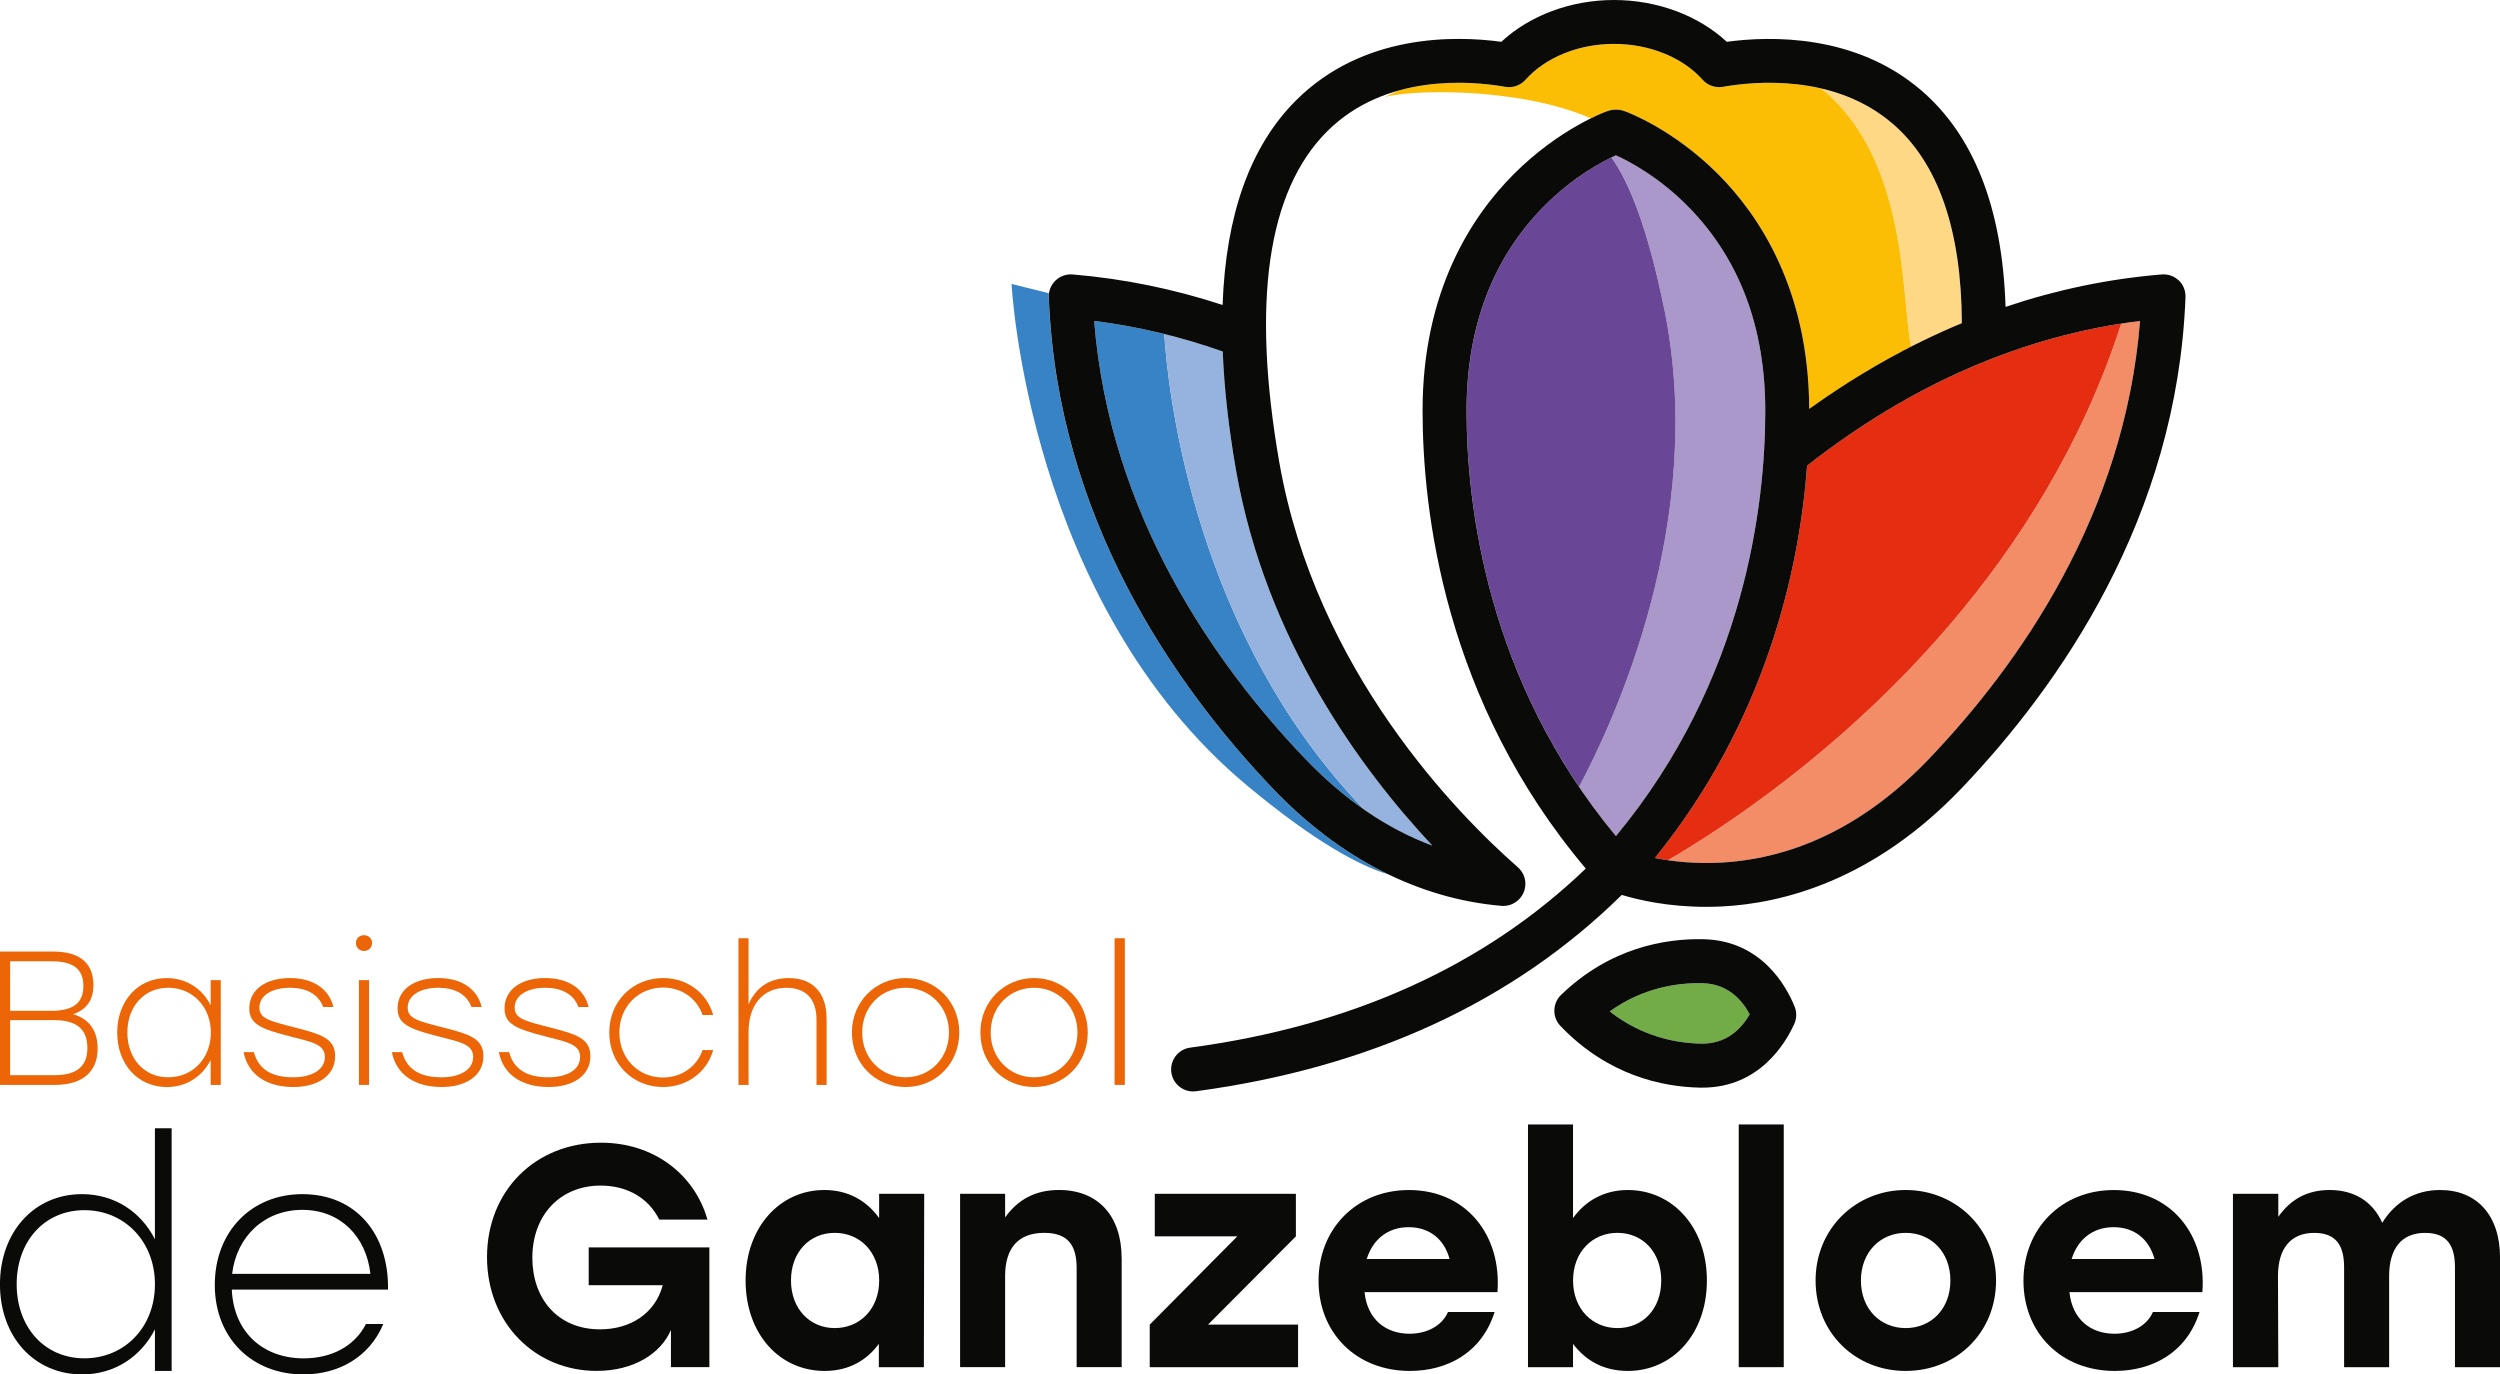
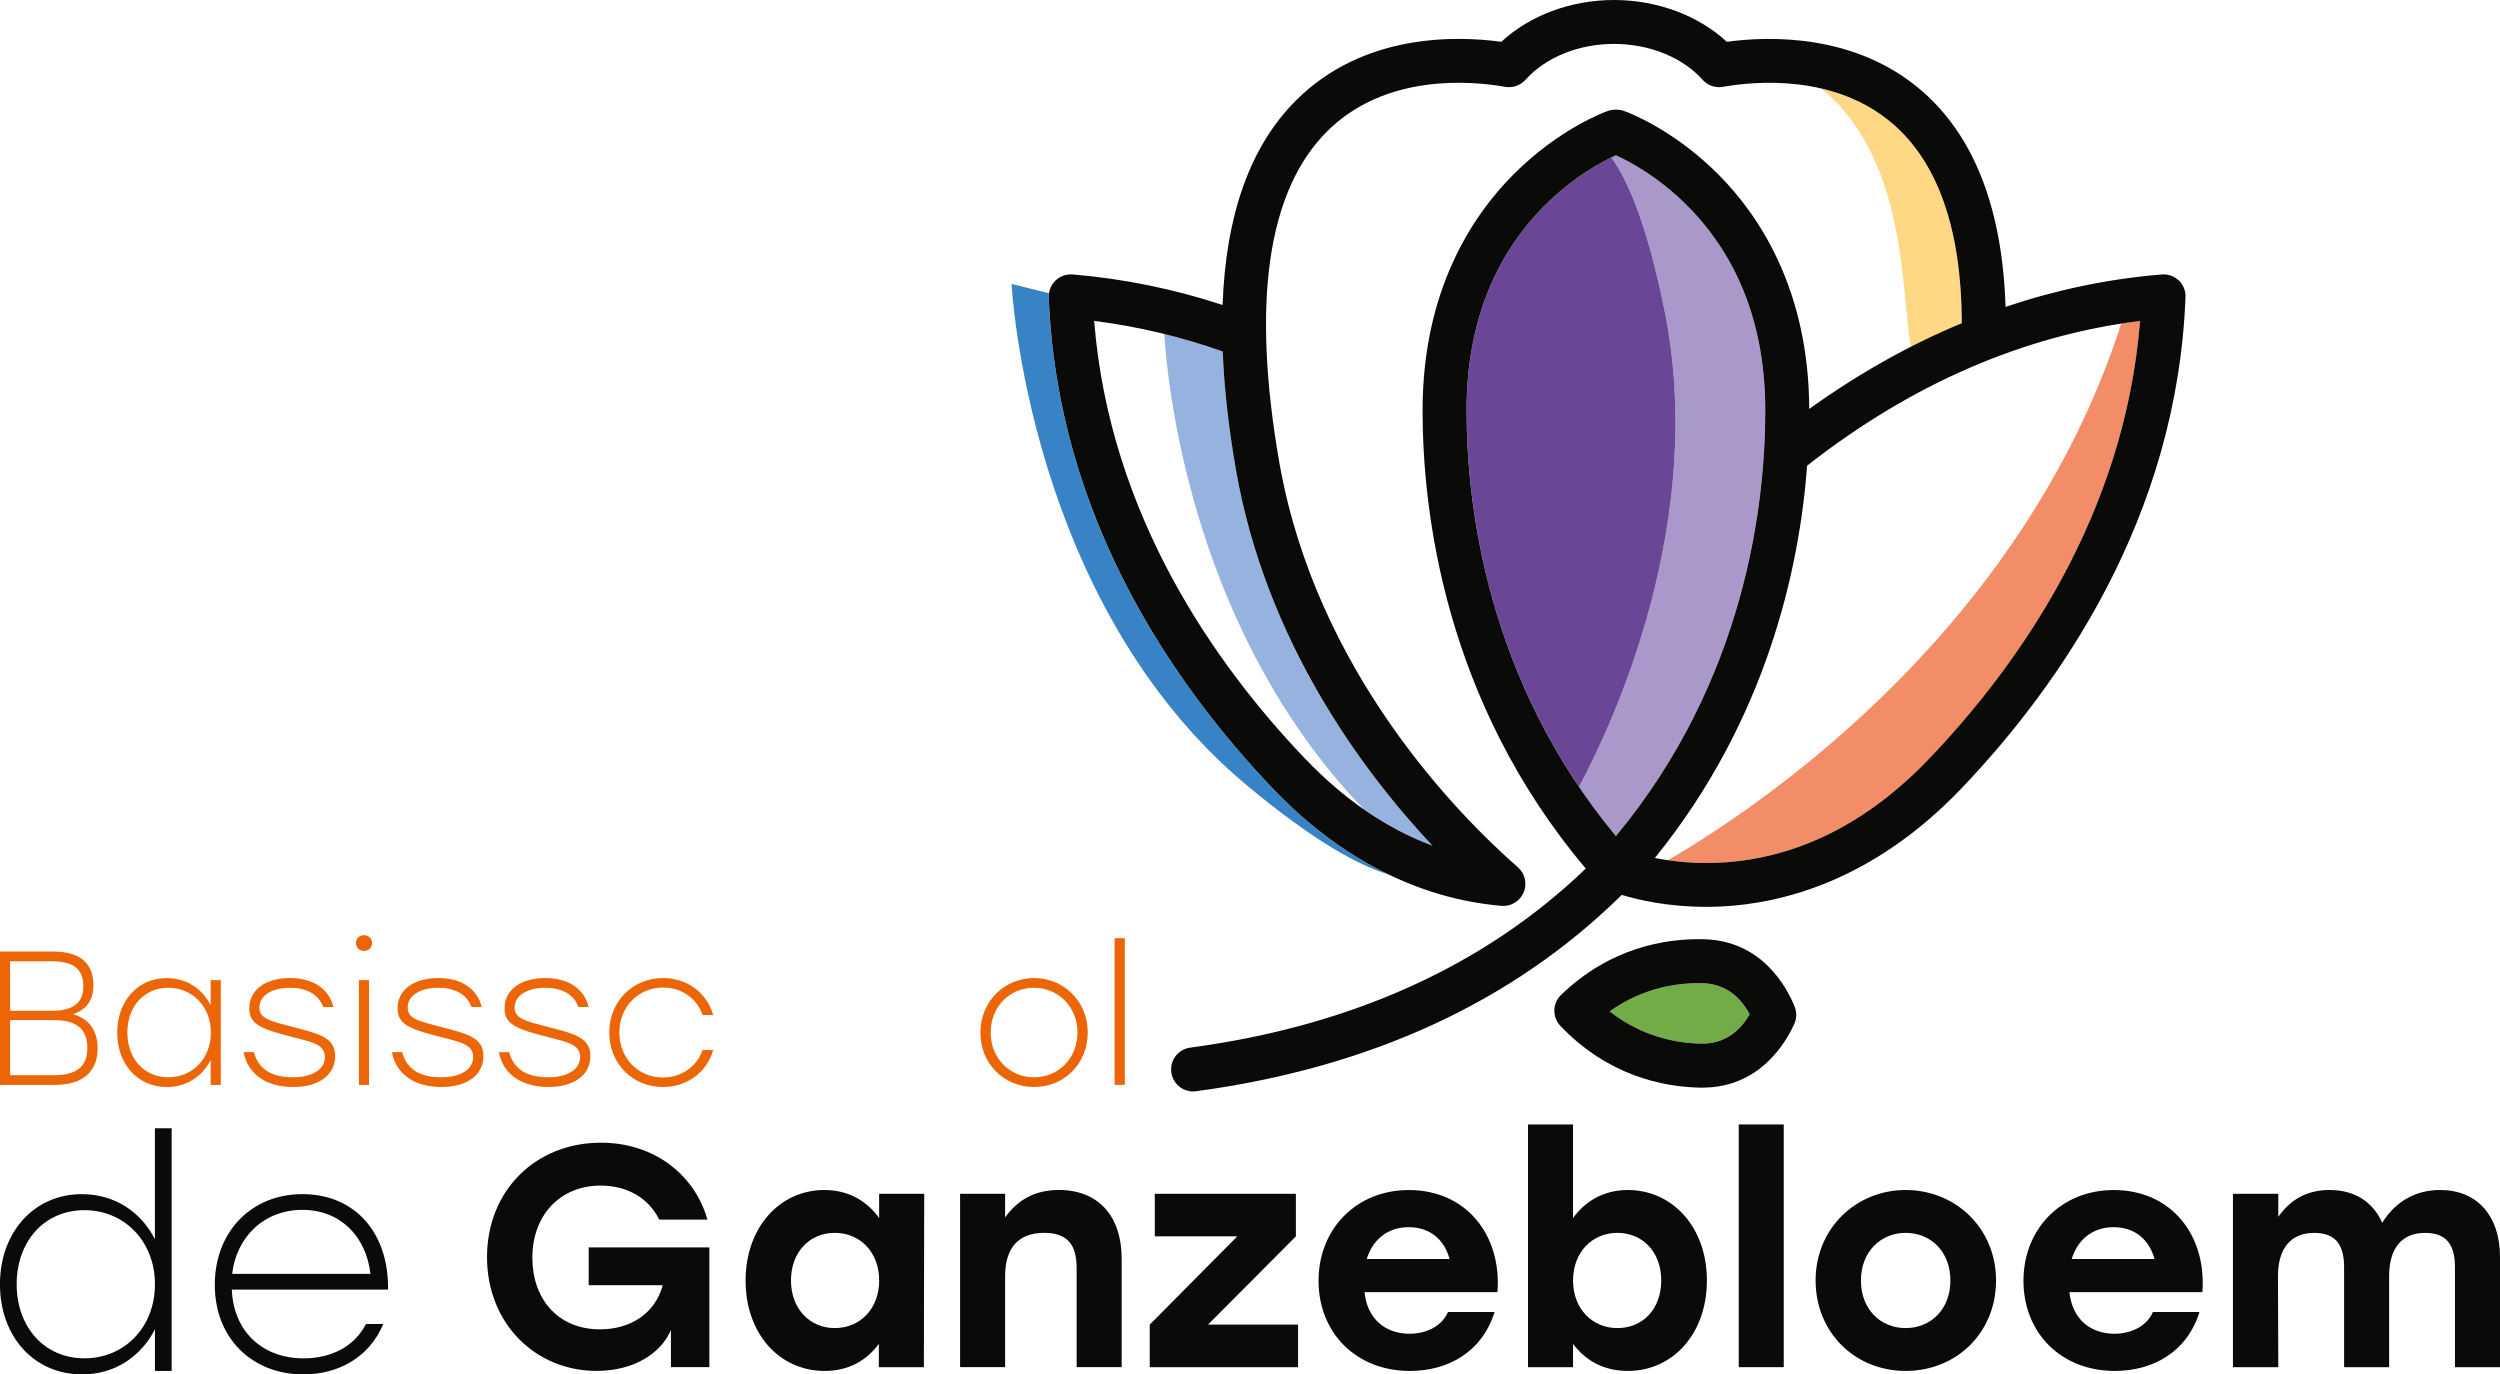
<svg xmlns="http://www.w3.org/2000/svg" width="211" height="116" viewBox="0 0 211 116" fill="none">
  <g clip-path="url(#clip0_4418_19)">
    <path d="M8.24 88.495C8.24 90.344 7.114 91.566 4.609 91.566H0V80.311H4.481C6.908 80.311 7.886 81.437 7.886 83.141C7.886 84.315 7.387 85.183 6.167 85.601C7.549 85.986 8.24 87.015 8.24 88.495ZM4.417 81.133H0.853V85.314H4.322C6.395 85.314 7.036 84.477 7.036 83.225C7.036 81.973 6.392 81.136 4.417 81.136V81.133ZM7.373 88.448C7.373 87.001 6.635 86.1 4.562 86.1H0.853V90.746H4.595C6.668 90.746 7.373 89.828 7.373 88.448Z" fill="#EC6608" />
    <path d="M18.633 82.726V91.569H17.781V89.463C17.09 90.829 15.758 91.747 14.086 91.747C11.611 91.747 9.892 89.8 9.892 87.148C9.892 84.496 11.628 82.55 14.069 82.55C15.755 82.55 17.09 83.467 17.781 84.848V82.726H18.633ZM17.797 87.146C17.797 84.959 16.24 83.367 14.2 83.367C12.16 83.367 10.748 84.959 10.748 87.146C10.748 89.332 12.16 90.924 14.2 90.924C16.24 90.924 17.797 89.349 17.797 87.146Z" fill="#EC6608" />
    <path d="M20.562 88.802H21.428C21.829 90.297 22.986 90.924 24.753 90.924C26.215 90.924 27.419 90.344 27.419 89.204C27.419 88.144 26.344 87.949 24.527 87.483C21.988 86.839 21.041 86.424 21.041 85.104C21.041 83.465 22.518 82.547 24.463 82.547C26.408 82.547 27.756 83.431 28.141 84.99H27.274C26.873 83.88 25.811 83.367 24.48 83.367C22.969 83.367 21.894 84.011 21.894 85.04C21.894 85.958 22.73 86.167 24.8 86.697C27.049 87.277 28.286 87.614 28.286 89.14C28.286 90.891 26.664 91.744 24.767 91.744C22.484 91.744 20.927 90.685 20.559 88.802H20.562Z" fill="#EC6608" />
    <path d="M31.404 79.588C31.404 79.973 31.114 80.263 30.713 80.263C30.342 80.263 30.039 79.973 30.039 79.588C30.039 79.204 30.345 78.93 30.713 78.93C31.114 78.93 31.404 79.22 31.404 79.588ZM30.295 82.723H31.148V91.566H30.295V82.723Z" fill="#EC6608" />
    <path d="M33.076 88.802H33.943C34.344 90.297 35.5 90.924 37.267 90.924C38.73 90.924 39.934 90.344 39.934 89.204C39.934 88.144 38.858 87.949 37.041 87.483C34.503 86.839 33.555 86.424 33.555 85.104C33.555 83.465 35.032 82.547 36.977 82.547C38.922 82.547 40.271 83.431 40.655 84.99H39.789C39.387 83.88 38.326 83.367 36.994 83.367C35.483 83.367 34.408 84.011 34.408 85.04C34.408 85.958 35.244 86.167 37.314 86.697C39.563 87.277 40.8 87.614 40.8 89.14C40.8 90.891 39.178 91.744 37.281 91.744C34.999 91.744 33.441 90.685 33.073 88.802H33.076Z" fill="#EC6608" />
    <path d="M42.104 88.802H42.971C43.372 90.297 44.528 90.924 46.295 90.924C47.758 90.924 48.962 90.344 48.962 89.204C48.962 88.144 47.886 87.949 46.069 87.483C43.531 86.839 42.583 86.424 42.583 85.104C42.583 83.465 44.06 82.547 46.005 82.547C47.95 82.547 49.299 83.431 49.683 84.99H48.817C48.416 83.88 47.354 83.367 46.022 83.367C44.512 83.367 43.436 84.011 43.436 85.04C43.436 85.958 44.272 86.167 46.342 86.697C48.591 87.277 49.828 87.614 49.828 89.14C49.828 90.891 48.207 91.744 46.309 91.744C44.027 91.744 42.469 90.685 42.101 88.802H42.104Z" fill="#EC6608" />
    <path d="M51.422 87.146C51.422 84.494 53.415 82.547 55.97 82.547C57.962 82.547 59.648 83.752 60.194 85.665H59.294C58.829 84.282 57.544 83.35 55.97 83.35C53.883 83.35 52.275 84.957 52.275 87.146C52.275 89.335 53.883 90.941 55.953 90.941C57.544 90.941 58.829 89.993 59.294 88.626H60.194C59.648 90.54 57.946 91.744 55.953 91.744C53.415 91.744 51.422 89.798 51.422 87.146Z" fill="#EC6608" />
-     <path d="M69.766 85.941V91.569H68.913V86.055C68.913 84.27 67.966 83.37 66.375 83.37C64.318 83.37 63.178 84.898 63.178 87.101V91.571H62.326V79.192H63.178V84.77C63.758 83.42 64.864 82.55 66.567 82.55C68.576 82.55 69.763 83.771 69.763 85.941H69.766Z" fill="#EC6608" />
-     <path d="M80.962 87.146C80.962 89.781 78.97 91.744 76.431 91.744C73.893 91.744 71.9 89.784 71.9 87.146C71.9 84.508 73.94 82.547 76.431 82.547C78.922 82.547 80.962 84.494 80.962 87.146ZM72.77 87.146C72.77 89.332 74.391 90.924 76.431 90.924C78.471 90.924 80.093 89.332 80.093 87.146C80.093 84.959 78.454 83.367 76.431 83.367C74.408 83.367 72.77 84.926 72.77 87.146Z" fill="#EC6608" />
    <path d="M91.807 87.146C91.807 89.781 89.815 91.744 87.276 91.744C84.738 91.744 82.745 89.784 82.745 87.146C82.745 84.508 84.785 82.547 87.276 82.547C89.767 82.547 91.807 84.494 91.807 87.146ZM83.615 87.146C83.615 89.332 85.237 90.924 87.276 90.924C89.316 90.924 90.938 89.332 90.938 87.146C90.938 84.959 89.299 83.367 87.276 83.367C85.253 83.367 83.615 84.926 83.615 87.146Z" fill="#EC6608" />
    <path d="M94.07 79.187H94.936V91.566H94.07V79.187Z" fill="#EC6608" />
    <path d="M59.871 105.278V115.386H56.627V112.246C55.778 114.24 53.49 115.704 50.355 115.704C45.172 115.704 41.104 111.686 41.104 106.1C41.104 100.515 45.172 96.443 50.726 96.443C55.164 96.443 58.62 99.103 59.709 102.935H55.641C54.763 101.153 52.983 100.063 50.698 100.063C47.267 100.063 44.93 102.564 44.93 106.156C44.93 109.536 47.003 112.196 50.645 112.196C53.197 112.196 55.295 110.866 55.934 108.471H49.686V105.278H59.868H59.871Z" fill="#0A0B09" />
    <path d="M78.003 100.757L77.975 115.389H74.174V113.42C73.163 114.804 71.65 115.707 69.601 115.707C65.773 115.707 62.928 112.567 62.928 108.072C62.928 103.576 65.826 100.436 69.574 100.436C71.647 100.436 73.188 101.393 74.199 102.804V100.754H78L78.003 100.757ZM74.202 108.072C74.202 105.676 72.58 104.053 70.454 104.053C68.328 104.053 66.759 105.676 66.759 108.072C66.759 110.467 68.353 112.09 70.454 112.09C72.555 112.09 74.202 110.495 74.202 108.072Z" fill="#0A0B09" />
    <path d="M94.669 106.209V115.387H90.868V107.032C90.868 105.116 90.149 104.053 88.129 104.053C85.975 104.053 84.832 105.303 84.832 107.698V115.387H81.032V100.754H84.832V102.748C85.897 101.259 87.357 100.434 89.377 100.434C92.674 100.434 94.666 102.614 94.666 106.206L94.669 106.209Z" fill="#0A0B09" />
    <path d="M109.557 111.798V115.389H97.037V111.798L104.427 104.349H97.464V100.757H109.373V104.349L101.956 111.798H109.557Z" fill="#0A0B09" />
    <path d="M126.385 109.056H115.166C115.406 111.399 117 112.567 118.967 112.567C120.43 112.567 121.706 111.903 122.211 110.732H126.145C125.056 114.19 122.13 115.707 118.995 115.707C114.422 115.707 111.285 112.461 111.285 108.1C111.285 103.738 114.447 100.439 118.914 100.439C123.752 100.439 126.755 104.243 126.385 109.059V109.056ZM115.353 106.262H122.344C121.918 104.667 120.723 103.574 118.889 103.574C117.056 103.574 115.832 104.692 115.353 106.262Z" fill="#0A0B09" />
    <path d="M144.062 108.072C144.062 112.567 141.192 115.707 137.389 115.707C135.316 115.707 133.8 114.804 132.763 113.421V115.389H128.962V94.904H132.763V102.804C133.775 101.393 135.341 100.437 137.389 100.437C141.137 100.437 144.062 103.549 144.062 108.072ZM140.209 108.072C140.209 105.676 138.64 104.053 136.514 104.053C134.388 104.053 132.766 105.676 132.766 108.072C132.766 110.467 134.388 112.09 136.514 112.09C138.64 112.09 140.209 110.495 140.209 108.072Z" fill="#0A0B09" />
    <path d="M146.749 94.904H150.549V115.389H146.749V94.904Z" fill="#0A0B09" />
    <path d="M168.467 108.072C168.467 112.489 165.117 115.707 160.837 115.707C156.557 115.707 153.236 112.461 153.236 108.072C153.236 103.682 156.638 100.436 160.837 100.436C165.037 100.436 168.467 103.655 168.467 108.072ZM157.062 108.072C157.062 110.492 158.708 112.09 160.837 112.09C162.966 112.09 164.613 110.495 164.613 108.072C164.613 105.648 162.966 104.053 160.837 104.053C158.708 104.053 157.062 105.676 157.062 108.072Z" fill="#0A0B09" />
    <path d="M185.88 109.056H174.661C174.901 111.399 176.495 112.567 178.462 112.567C179.925 112.567 181.201 111.903 181.705 110.732H185.64C184.55 114.19 181.625 115.707 178.49 115.707C173.917 115.707 170.78 112.461 170.78 108.1C170.78 103.738 173.942 100.439 178.409 100.439C183.246 100.439 186.25 104.243 185.88 109.059V109.056ZM174.848 106.262H181.839C181.413 104.667 180.217 103.574 178.384 103.574C176.55 103.574 175.327 104.692 174.848 106.262Z" fill="#0A0B09" />
    <path d="M211 106.131V115.389H207.199V106.956C207.199 105.093 206.508 104.056 204.675 104.056C202.682 104.056 201.643 105.386 201.643 107.701V115.389H197.842V106.956C197.842 105.093 197.151 104.056 195.318 104.056C193.325 104.056 192.261 105.386 192.261 107.701L192.289 115.389H188.46V100.757H192.289V102.698C193.325 101.234 194.707 100.436 196.622 100.436C198.723 100.436 200.264 101.421 201.061 103.203C202.125 101.474 203.8 100.436 205.951 100.436C209.061 100.436 211.003 102.592 211.003 106.131H211Z" fill="#0A0B09" />
    <path d="M14.487 95.222V115.707H13.077V112.196C11.907 114.483 9.7 116 6.936 116C2.842 116 -0.003 112.782 -0.003 108.393C-0.003 104.003 2.867 100.785 6.908 100.785C9.7 100.785 11.907 102.302 13.074 104.589V95.225H14.484L14.487 95.222ZM13.077 108.39C13.077 104.773 10.499 102.138 7.122 102.138C3.745 102.138 1.407 104.77 1.407 108.39C1.407 112.009 3.748 114.642 7.122 114.642C10.497 114.642 13.077 112.035 13.077 108.39Z" fill="#0A0B09" />
    <path d="M32.75 108.844H19.564C19.723 112.461 22.222 114.645 25.625 114.645C27.938 114.645 29.905 113.66 30.889 111.744H32.351C31.156 114.592 28.523 116 25.6 116C21.294 116 18.129 112.966 18.129 108.445C18.129 103.925 21.239 100.785 25.519 100.785C30.011 100.785 32.828 104.109 32.75 108.847V108.844ZM19.592 107.514H31.262C30.916 104.374 28.737 102.112 25.519 102.112C22.3 102.112 19.963 104.374 19.592 107.514Z" fill="#0A0B09" />
    <path d="M159.728 10.438C157.872 8.848 155.757 7.948 153.698 7.471C161.105 13.416 160.436 25.223 161.291 29.267C162.707 28.545 164.137 27.881 165.577 27.284C165.546 19.412 163.582 13.745 159.725 10.438H159.728Z" fill="#FFD885" />
-     <path d="M153.698 7.471C150.31 6.684 147.072 7.044 145.411 7.334C144.779 7.446 144.135 7.223 143.706 6.743C142.009 4.844 139.211 3.714 136.221 3.714C133.231 3.714 130.442 4.847 128.748 6.743C128.319 7.223 127.675 7.446 127.042 7.334C125.215 7.013 121.645 6.634 118.02 7.652C117.437 7.92 117.005 8.121 116.777 8.229C118.507 7.605 127.878 7.223 134.282 9.989C135.051 9.61 135.541 9.431 135.594 9.409C135.856 9.314 136.096 9.253 136.386 9.258C136.662 9.253 136.912 9.314 137.171 9.409C137.294 9.454 139.49 10.257 142.193 12.27C143.093 12.942 144.049 13.745 145.007 14.705C148.501 18.202 152.662 24.476 152.701 34.521C155.504 32.507 158.371 30.753 161.294 29.264C160.439 25.221 161.108 13.413 153.701 7.468L153.698 7.471Z" fill="#FCBE04" />
    <path d="M107.428 66.56C99.183 57.926 89.21 43.721 88.513 25.081C88.508 24.97 88.513 24.858 88.53 24.749L85.376 23.966C85.376 23.966 86.722 50.876 105.269 66.314C111.001 71.083 114.754 73.074 117.173 73.796C113.695 72.118 110.413 69.686 107.425 66.56H107.428Z" fill="#3783C5" />
-     <path d="M115.164 68.353C114.707 67.884 114.222 67.368 113.717 66.797C100.44 51.864 98.525 32.349 98.263 28.188C96.305 27.703 94.332 27.334 92.348 27.084C93.652 43.514 102.633 56.158 110.112 63.991C111.733 65.687 113.416 67.14 115.164 68.35V68.353Z" fill="#3783C5" />
    <path d="M104.316 39.672C103.689 36.083 103.321 32.75 103.198 29.671C101.716 29.147 100.22 28.692 98.712 28.305C98.564 28.266 98.414 28.23 98.263 28.191C98.525 32.351 100.44 51.866 113.717 66.8C114.225 67.368 114.707 67.887 115.164 68.356C116.144 69.039 117.148 69.641 118.167 70.168C119.062 70.631 119.97 71.033 120.893 71.376C114.868 64.951 106.826 54.039 104.316 39.672Z" fill="#96B2DE" />
    <path d="M148.88 31.997C148.521 27.691 147.264 23.91 145.13 20.692C144.366 19.537 143.488 18.461 142.499 17.454C139.977 14.889 137.411 13.572 136.383 13.107C136.274 13.157 136.146 13.215 136.001 13.288C137.489 15.349 139.061 19.211 140.465 26.105C144.11 43.974 136.174 60.977 133.265 66.409C134.209 67.806 135.243 69.195 136.38 70.564C143.137 62.421 146.359 53.626 147.83 46.244C148.145 44.68 148.379 43.18 148.549 41.763C148.88 39.047 148.986 36.632 148.986 34.657C148.986 33.748 148.95 32.862 148.878 31.994L148.88 31.997Z" fill="#A998C9" />
    <path d="M140.465 26.105C139.061 19.211 137.489 15.352 136.001 13.288C134.806 13.868 132.521 15.165 130.267 17.454C125.961 21.83 123.78 27.619 123.78 34.657C123.78 37.733 124.036 41.874 125 46.565C126.246 52.633 128.678 59.624 133.268 66.409C136.177 60.974 144.113 43.972 140.468 26.105H140.465Z" fill="#694796" />
    <path d="M179.033 27.309C175.765 37.457 170.384 45.904 164.588 52.697C155.515 63.322 145.42 69.898 140.774 72.603C141.605 72.725 142.558 72.818 143.603 72.834C144.143 72.845 144.709 72.834 145.3 72.801C151.723 72.433 157.633 69.471 162.86 63.994C170.339 56.164 179.323 43.517 180.624 27.084C180.092 27.148 179.563 27.226 179.033 27.309Z" fill="#F28D67" />
-     <path d="M168.924 29.964C163.253 32.072 157.769 35.19 152.525 39.298C151.865 48.012 149.095 60.776 139.671 72.41C140.008 72.477 140.379 72.544 140.774 72.6C145.42 69.895 155.515 63.319 164.588 52.694C170.384 45.901 175.765 37.457 179.033 27.306C175.606 27.845 172.234 28.732 168.924 29.961V29.964Z" fill="#E52D12" />
    <path d="M143.667 82.982C145.765 83.024 146.983 84.307 147.679 85.615C146.93 86.889 145.67 88.127 143.566 88.085C141.482 88.044 138.59 87.505 135.859 85.367C138.659 83.361 141.571 82.943 143.664 82.985L143.667 82.982Z" fill="#71AC47" />
    <path d="M143.739 79.268C140.56 79.206 135.895 79.97 131.754 83.969C131.019 84.68 130.994 85.852 131.701 86.591C135.708 90.782 140.326 91.736 143.497 91.797C143.558 91.797 143.619 91.797 143.681 91.797C148.49 91.797 150.703 88.044 151.438 86.415C151.647 85.952 151.656 85.428 151.466 84.957C150.789 83.278 148.68 79.365 143.742 79.268H143.739ZM143.566 88.083C141.482 88.041 138.593 87.505 135.859 85.364C138.657 83.359 141.571 82.94 143.664 82.982C145.762 83.024 146.98 84.307 147.677 85.612C146.93 86.889 145.67 88.124 143.564 88.083H143.566Z" fill="#0A0B09" />
    <path d="M183.884 23.67C183.5 23.302 182.979 23.118 182.449 23.163C177.963 23.534 173.566 24.451 169.269 25.901C169.004 17.596 166.614 11.453 162.144 7.619C156.585 2.85 149.396 3.031 145.743 3.528C143.344 1.305 139.863 0 136.221 0C132.579 0 129.107 1.302 126.711 3.528C122.793 2.995 115.019 2.839 109.376 8.48C105.522 12.332 103.457 18.112 103.187 25.739C99.044 24.381 94.794 23.517 90.525 23.163C89.996 23.121 89.475 23.305 89.09 23.67C88.706 24.038 88.499 24.551 88.519 25.081C89.216 43.721 99.189 57.926 107.434 66.56C113.043 72.433 119.711 75.854 126.719 76.454C126.722 76.454 126.725 76.454 126.73 76.454C126.778 76.457 126.822 76.46 126.867 76.46C126.872 76.46 126.881 76.46 126.886 76.46C126.95 76.46 127.012 76.457 127.073 76.448C127.081 76.448 127.087 76.448 127.095 76.446C127.151 76.44 127.204 76.432 127.257 76.421C127.274 76.418 127.288 76.412 127.304 76.409C127.349 76.398 127.391 76.387 127.433 76.376C127.455 76.37 127.474 76.362 127.497 76.354C127.533 76.34 127.569 76.329 127.603 76.312C127.628 76.301 127.65 76.289 127.675 76.278C127.706 76.264 127.736 76.248 127.764 76.231C127.789 76.217 127.814 76.203 127.839 76.189C127.867 76.172 127.895 76.153 127.923 76.133C127.945 76.117 127.97 76.103 127.993 76.086C128.032 76.055 128.071 76.025 128.11 75.991C128.121 75.98 128.135 75.972 128.146 75.96C128.188 75.921 128.229 75.879 128.269 75.835C128.271 75.832 128.277 75.826 128.28 75.824C128.291 75.813 128.299 75.799 128.31 75.785C128.335 75.754 128.36 75.723 128.383 75.693C128.397 75.673 128.411 75.654 128.422 75.634C128.441 75.603 128.461 75.576 128.48 75.545C128.494 75.523 128.505 75.5 128.519 75.478C128.536 75.45 128.55 75.419 128.564 75.389C128.575 75.364 128.586 75.338 128.597 75.313C128.608 75.285 128.62 75.255 128.631 75.227C128.642 75.199 128.65 75.171 128.659 75.143C128.667 75.115 128.675 75.088 128.681 75.06C128.689 75.029 128.695 74.998 128.703 74.968C128.709 74.94 128.714 74.915 128.717 74.887C128.723 74.853 128.725 74.823 128.731 74.789C128.731 74.778 128.734 74.767 128.737 74.756C128.737 74.742 128.737 74.725 128.737 74.711C128.737 74.678 128.739 74.641 128.739 74.608C128.739 74.577 128.739 74.549 128.739 74.519C128.739 74.488 128.737 74.46 128.734 74.429C128.731 74.396 128.728 74.365 128.723 74.332C128.72 74.304 128.714 74.279 128.709 74.254C128.703 74.22 128.695 74.187 128.689 74.156C128.684 74.131 128.675 74.103 128.667 74.078C128.659 74.047 128.647 74.017 128.639 73.986C128.631 73.958 128.62 73.93 128.608 73.902C128.597 73.874 128.586 73.849 128.575 73.822C128.561 73.791 128.547 73.763 128.53 73.735C128.519 73.713 128.505 73.688 128.491 73.665C128.475 73.635 128.455 73.607 128.438 73.579C128.425 73.557 128.411 73.534 128.394 73.515C128.374 73.487 128.355 73.462 128.333 73.437C128.313 73.414 128.296 73.392 128.277 73.37C128.257 73.347 128.238 73.325 128.216 73.303C128.193 73.278 128.168 73.255 128.143 73.233C128.132 73.222 128.121 73.211 128.11 73.2C123.083 68.793 111.056 56.643 107.974 39.025C105.62 25.516 106.974 16.121 111.998 11.099C116.927 6.174 124.161 6.821 127.042 7.329C127.675 7.44 128.319 7.217 128.748 6.737C130.442 4.841 133.237 3.706 136.221 3.706C139.206 3.706 142.012 4.838 143.706 6.737C144.135 7.217 144.779 7.44 145.411 7.329C148.081 6.857 154.821 6.219 159.728 10.43C163.585 13.737 165.549 19.404 165.58 27.276C161.16 29.111 156.861 31.526 152.698 34.515C152.662 24.471 148.501 18.199 145.007 14.699C141.181 10.87 137.333 9.462 137.171 9.403C136.909 9.309 136.661 9.247 136.383 9.253C136.096 9.25 135.856 9.311 135.594 9.403C135.433 9.462 131.584 10.87 127.759 14.699C124.248 18.213 120.065 24.523 120.065 34.646C120.065 43.104 121.89 59.148 133.839 73.306C125.315 81.504 114.094 86.588 100.451 88.42C99.434 88.557 98.723 89.491 98.86 90.509C98.985 91.443 99.782 92.118 100.696 92.118C100.777 92.118 100.86 92.112 100.944 92.101C115.634 90.127 127.717 84.555 136.876 75.531C138.275 75.955 140.788 76.54 143.998 76.538C144.419 76.538 144.854 76.526 145.3 76.507C150.435 76.253 158.118 74.321 165.541 66.546C173.786 57.912 183.759 43.709 184.456 25.067C184.475 24.537 184.266 24.021 183.884 23.656V23.67ZM120.893 71.373C117.05 69.945 113.439 67.477 110.112 63.991C102.633 56.161 93.652 43.517 92.348 27.084C96.012 27.544 99.648 28.414 103.198 29.666C103.318 32.745 103.691 36.08 104.316 39.669C106.829 54.033 114.868 64.945 120.893 71.373ZM130.266 17.454C132.791 14.889 135.355 13.572 136.383 13.107C137.414 13.572 139.977 14.889 142.499 17.454C146.804 21.83 148.989 27.619 148.989 34.657C148.989 42.53 147.309 57.394 136.383 70.567C125.457 57.396 123.777 42.53 123.777 34.657C123.777 27.619 125.961 21.83 130.266 17.454ZM162.86 63.994C157.63 69.471 151.72 72.433 145.297 72.801C143.031 72.929 141.095 72.698 139.671 72.413C149.095 60.776 151.867 48.015 152.522 39.301C161.3 32.424 170.74 28.322 180.621 27.086C179.317 43.517 170.336 56.164 162.857 63.994H162.86Z" fill="#0A0B09" />
  </g>
  <defs>
    <clipPath id="clip0_4418_19">
      <rect width="211" height="116" fill="white" />
    </clipPath>
  </defs>
</svg>